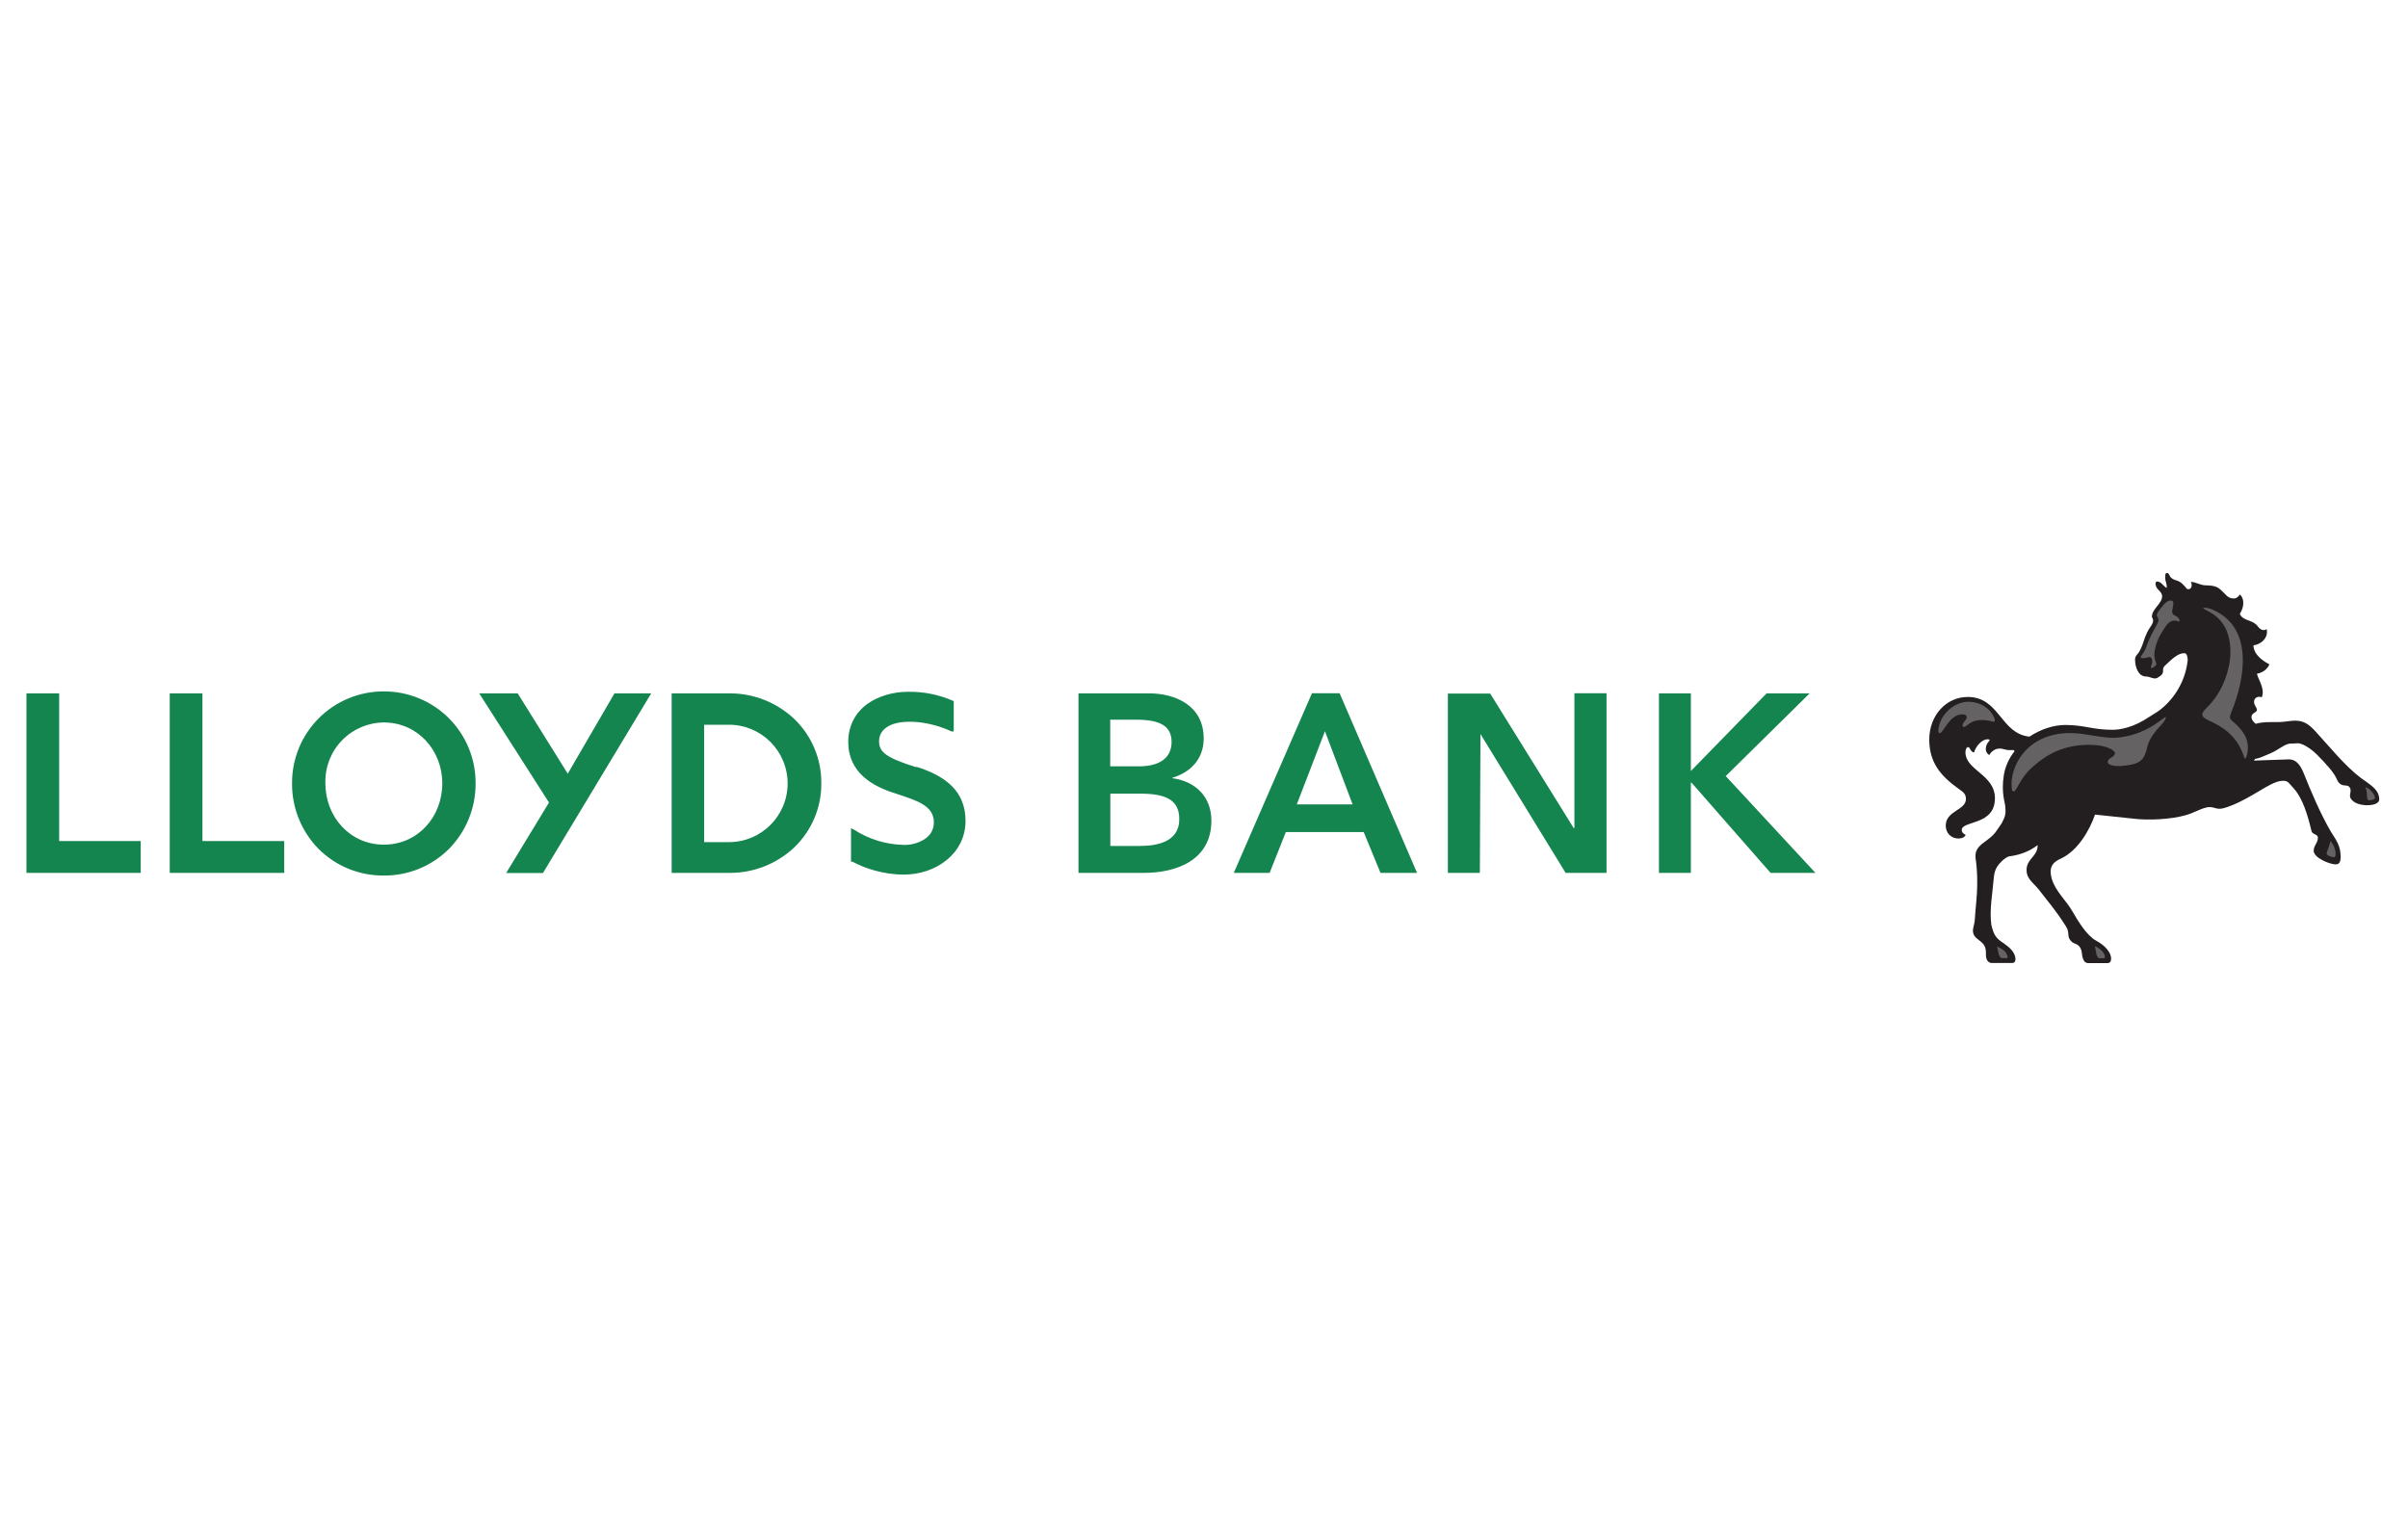
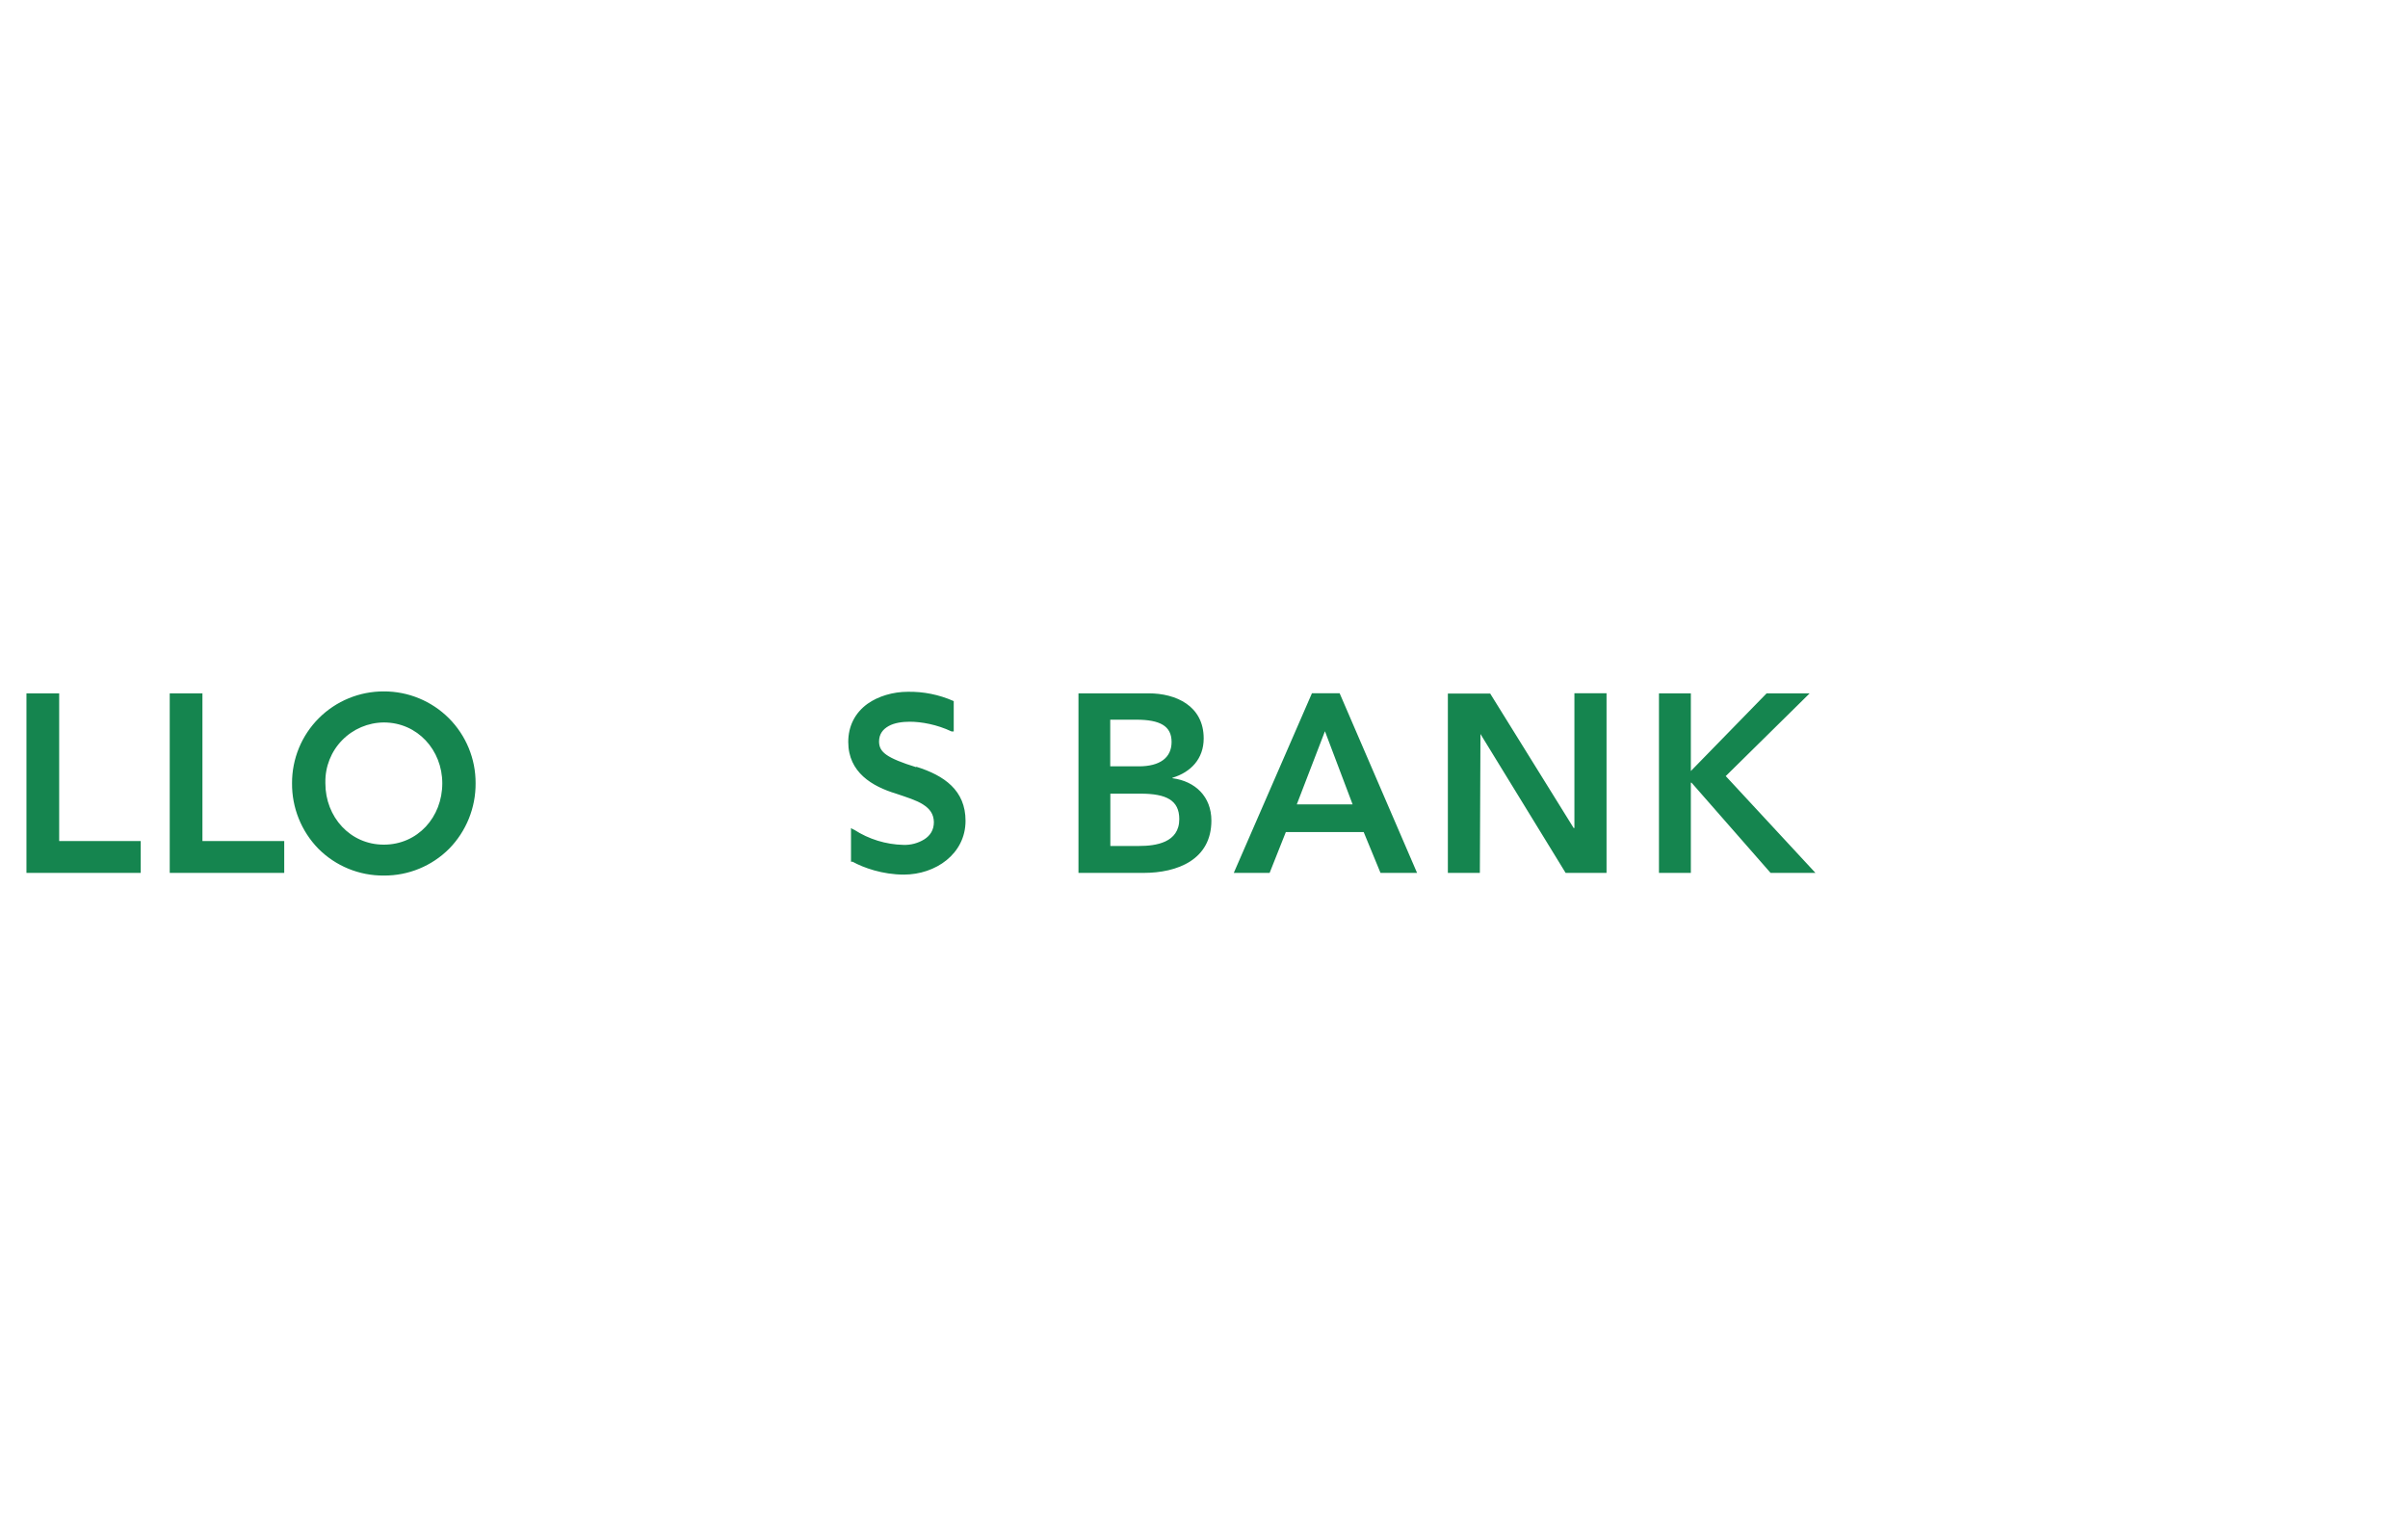
<svg xmlns="http://www.w3.org/2000/svg" width="132px" height="83px" viewBox="0 0 132 83" version="1.1">
  <title>Lloyds Bank</title>
  <g id="Lloyds-Bank" stroke="none" stroke-width="1" fill="none" fill-rule="evenodd">
    <g id="Lloyds_Bank-2" transform="translate(1, 31)" fill-rule="nonzero">
      <g id="Group" transform="translate(64.984, 10.988) scale(-1, 1) rotate(-180) translate(-64.984, -10.988) translate(0.035, 0.109)">
        <g transform="translate(0, 4.616)" fill="#15854F" id="Shape">
-           <path d="M38.923,2.084 L37.564,2.084 L37.564,8.519 L38.923,8.519 C40.7,8.519 42.14,7.078 42.14,5.301 C42.14,3.524 40.7,2.084 38.923,2.084 M38.923,10.24 L35.784,10.24 L35.784,0.396 L38.923,0.396 C40.252,0.381 41.535,0.882 42.503,1.793 C43.464,2.714 44.001,3.991 43.987,5.321 C43.997,6.65 43.458,7.925 42.497,8.842 C41.532,9.75 40.254,10.251 38.929,10.24 M32.626,10.2 L30.087,5.835 L27.344,10.24 L25.234,10.24 L29.059,4.253 L26.711,0.389 L28.729,0.389 L34.663,10.24 L32.646,10.24 L32.626,10.2 Z" />
          <path d="M20.005,1.945 C18.159,1.945 16.801,3.462 16.801,5.308 L16.801,5.361 C16.787,6.222 17.117,7.054 17.719,7.67 C18.321,8.287 19.144,8.637 20.005,8.644 C21.852,8.644 23.21,7.128 23.21,5.308 C23.21,3.449 21.858,1.945 20.005,1.945 M20.005,10.346 C18.669,10.351 17.387,9.822 16.442,8.878 C15.497,7.933 14.969,6.65 14.974,5.315 C14.962,3.973 15.481,2.681 16.418,1.721 C17.368,0.769 18.661,0.24 20.005,0.251 C21.348,0.241 22.637,0.771 23.586,1.721 C24.525,2.68 25.047,3.972 25.036,5.315 C25.042,6.65 24.513,7.933 23.569,8.878 C22.624,9.822 21.341,10.351 20.005,10.346 M49.189,6.192 C48.398,6.435 47.87,6.653 47.567,6.864 C47.264,7.075 47.158,7.293 47.152,7.589 C47.152,8.011 47.363,8.269 47.679,8.447 C47.996,8.625 48.431,8.684 48.84,8.684 C49.479,8.684 50.336,8.526 51.115,8.156 L51.128,8.15 L51.246,8.15 L51.246,9.811 L51.207,9.831 C50.428,10.171 49.584,10.34 48.734,10.326 C47.91,10.326 47.106,10.082 46.519,9.666 C45.826,9.165 45.464,8.433 45.464,7.576 C45.464,5.901 46.782,5.137 48.088,4.741 C48.668,4.543 49.196,4.385 49.565,4.147 C49.934,3.91 50.145,3.633 50.158,3.185 C50.158,2.75 49.961,2.446 49.631,2.235 C49.287,2.023 48.888,1.917 48.484,1.932 C47.525,1.955 46.592,2.243 45.787,2.763 L45.721,2.789 L45.615,2.855 L45.615,1.009 L45.701,1.009 C46.295,0.679 47.35,0.303 48.51,0.303 C50.251,0.303 51.893,1.437 51.893,3.251 C51.893,4.919 50.732,5.737 49.189,6.218 M2.215,10.24 L0.415,10.24 L0.415,0.396 L6.679,0.396 L6.679,2.143 L2.209,2.143 L2.209,10.253 L2.215,10.24 Z M10.075,10.24 L8.269,10.24 L8.269,0.396 L14.546,0.396 L14.546,2.143 L10.062,2.143 L10.062,10.253 L10.075,10.24 Z M85.257,2.855 L85.23,2.855 L80.654,10.227 L78.333,10.227 L78.333,0.396 L80.087,0.396 L80.12,8.011 L84.789,0.396 L87.031,0.396 L87.031,10.247 L85.27,10.247 L85.27,2.875 L85.257,2.855 Z M93.552,5.69 L98.167,10.24 L95.807,10.24 L91.653,5.981 L91.653,10.24 L89.905,10.24 L89.905,0.396 L91.653,0.396 L91.653,5.341 L91.692,5.341 L96.024,0.396 L98.484,0.396 L93.572,5.697 L93.552,5.69 Z M70.052,4.154 L71.595,8.163 L73.111,4.154 L70.052,4.154 Z M70.883,10.247 L66.597,0.396 L68.562,0.396 L69.452,2.637 L73.718,2.637 L74.641,0.396 L76.645,0.396 L72.399,10.247 L70.883,10.247 L70.883,10.247 Z M61.414,1.873 L59.831,1.873 L59.831,4.741 L61.48,4.741 C62.904,4.741 63.61,4.378 63.61,3.343 C63.61,2.051 62.317,1.873 61.414,1.873 M59.831,8.796 L61.243,8.796 C62.561,8.796 63.188,8.447 63.188,7.576 C63.188,6.719 62.561,6.238 61.388,6.238 L59.825,6.238 L59.825,8.796 L59.831,8.796 Z M63.234,5.585 L63.234,5.611 C64.243,5.915 64.948,6.653 64.948,7.767 C64.948,9.561 63.418,10.24 61.935,10.24 L58.084,10.24 L58.084,0.396 L61.645,0.396 C63.511,0.396 65.37,1.121 65.37,3.264 C65.37,4.583 64.48,5.42 63.247,5.585" />
        </g>
-         <path d="M128.446,10.174 C128.907,9.831 129.389,9.581 129.389,9.033 C129.389,8.882 129.191,8.723 128.729,8.723 C128.386,8.723 128.004,8.822 127.839,9.073 C127.694,9.251 127.905,9.502 127.773,9.693 C127.681,9.851 127.457,9.772 127.312,9.851 C127.14,9.943 127.127,10.022 127.015,10.247 C126.883,10.53 126.474,10.992 125.973,11.499 C125.545,11.921 125.103,12.139 124.892,12.119 C124.76,12.106 124.707,12.106 124.562,12.106 C124.206,12.106 123.903,11.763 123.375,11.546 C123.013,11.387 122.808,11.295 122.584,11.262 L122.518,11.17 L124.43,11.236 C124.892,11.236 125.103,10.84 125.274,10.411 C125.617,9.554 126.131,8.321 126.725,7.293 C127.028,6.811 127.272,6.501 127.272,5.908 C127.272,5.73 127.259,5.479 127.008,5.479 C126.679,5.479 125.795,5.835 125.795,6.224 C125.795,6.521 126.026,6.646 126.026,6.95 C126.026,7.134 125.749,7.108 125.683,7.279 C125.459,8.203 125.195,9.106 124.694,9.653 C124.43,9.937 124.391,10.062 124.133,10.062 C124.002,10.062 123.85,10.029 123.725,9.983 C123.013,9.719 122.063,8.915 120.876,8.565 C120.415,8.433 120.349,8.697 119.887,8.598 L119.92,8.598 C119.544,8.519 119.241,8.301 118.733,8.163 C118.008,7.965 116.781,7.866 115.799,7.998 L113.808,8.209 C113.511,7.352 112.871,6.231 111.935,5.796 C111.434,5.578 111.276,5.268 111.434,4.701 C111.632,4.002 112.245,3.488 112.575,2.895 C112.871,2.38 113.353,1.576 113.867,1.299 C114.381,1.022 114.691,0.64 114.691,0.31 C114.691,0.152 114.625,0.066 114.474,0.066 L113.452,0.066 C113.293,0.066 113.214,0.158 113.188,0.224 C113.043,0.488 113.142,0.738 112.957,0.969 C112.812,1.147 112.707,1.101 112.535,1.233 C112.219,1.53 112.456,1.695 112.219,2.077 C111.559,3.106 111.282,3.363 110.735,4.088 C110.425,4.484 110.056,4.668 110.056,5.176 C110.056,5.796 110.676,5.915 110.662,6.534 C110.267,6.238 109.792,6.007 109.08,5.915 C108.988,5.895 108.737,5.717 108.632,5.585 C108.381,5.334 108.289,5.09 108.256,4.708 C108.19,3.871 108.012,3.013 108.124,2.169 C108.256,1.622 108.355,1.444 108.81,1.147 C109.093,0.949 109.423,0.686 109.449,0.303 C109.449,0.198 109.423,0.073 109.265,0.073 L108.137,0.073 C108.025,0.073 107.939,0.152 107.9,0.218 C107.781,0.435 107.86,0.587 107.807,0.844 C107.702,1.358 107.115,1.325 107.115,1.859 C107.115,2.011 107.214,2.215 107.227,2.545 C107.26,3.257 107.471,4.418 107.26,5.816 C107.168,6.627 108.005,6.66 108.447,7.378 C108.711,7.774 108.632,7.609 108.777,7.906 C108.935,8.216 108.909,8.433 108.889,8.631 C108.889,8.869 108.651,9.356 108.81,10.379 C108.891,10.851 109.09,11.296 109.39,11.671 C109.39,11.684 109.39,11.75 109.291,11.75 C108.856,11.717 108.856,11.829 108.566,11.829 C108.289,11.829 108.065,11.598 108.018,11.473 C107.887,11.539 107.821,11.684 107.821,11.783 C107.821,11.935 107.854,12.08 108.005,12.245 C108.071,12.31 108.005,12.337 107.919,12.337 C107.577,12.337 107.26,11.915 107.174,11.612 C106.977,11.645 106.957,11.908 106.858,11.908 C106.759,11.908 106.706,11.776 106.706,11.625 C106.706,10.636 108.322,10.405 108.322,9.106 C108.322,7.589 106.502,7.899 106.502,7.359 C106.502,7.247 106.581,7.161 106.719,7.095 C106.653,6.963 106.502,6.897 106.324,6.897 C105.928,6.897 105.625,7.194 105.625,7.603 C105.625,8.427 106.733,8.44 106.733,9.066 C106.733,9.363 106.548,9.462 106.37,9.594 C105.315,10.339 104.722,11.091 104.722,12.324 C104.722,13.642 105.645,14.658 106.832,14.658 C108.579,14.658 108.625,12.647 110.214,12.482 C110.808,12.878 111.513,13.122 112.192,13.122 C113.221,13.122 113.676,12.858 114.764,12.858 C115.206,12.858 115.937,12.99 116.808,13.583 C117.138,13.794 117.269,13.847 117.566,14.111 C118.312,14.774 118.784,15.69 118.891,16.682 L118.891,16.636 C118.891,16.9 118.825,17.058 118.707,17.058 C118.331,17.058 118.008,16.715 117.625,16.359 C117.395,16.108 117.757,16.003 117.217,15.7 C117.032,15.607 116.821,15.779 116.61,15.779 C116.188,15.779 116.003,16.28 116.003,16.715 C116.003,16.939 116.175,16.992 116.267,17.203 C116.485,17.625 116.465,17.783 116.663,18.192 C116.795,18.476 117.006,18.654 116.992,18.865 C116.992,18.944 116.927,18.997 116.927,19.062 C116.927,19.484 117.487,19.768 117.487,20.183 C117.487,20.414 117.223,20.526 117.157,20.711 C117.091,20.896 117.144,20.942 117.144,20.942 C117.157,20.975 117.19,20.988 117.21,20.988 C117.428,20.988 117.527,20.757 117.738,20.632 C117.751,20.909 117.658,20.975 117.658,21.179 C117.658,21.285 117.639,21.456 117.751,21.456 C117.883,21.456 117.869,21.271 118.001,21.179 C118.153,21.047 118.298,21.067 118.463,20.961 C118.687,20.83 118.806,20.586 118.885,20.566 C119.102,20.533 119.162,20.797 119.056,20.961 C119.307,20.981 119.564,20.777 119.887,20.777 C120.401,20.777 120.573,20.645 120.665,20.559 C120.995,20.282 121.061,20.058 121.417,20.058 C121.601,20.058 121.7,20.21 121.747,20.276 C121.99,20.078 122.01,19.616 121.747,19.221 C121.852,18.891 122.32,18.865 122.538,18.706 C122.762,18.555 122.736,18.469 122.887,18.377 C123.006,18.298 123.118,18.311 123.217,18.377 C123.322,17.935 122.953,17.546 122.492,17.487 C122.511,16.926 123.105,16.583 123.369,16.445 C123.21,16.102 122.933,15.983 122.683,15.93 C122.769,15.581 123.144,15.086 122.947,14.638 C122.782,14.717 122.525,14.638 122.525,14.388 C122.525,14.104 122.887,13.972 122.511,13.768 C122.34,13.669 122.314,13.425 122.617,13.187 C123.013,13.3 123.408,13.28 123.87,13.28 C124.147,13.28 124.529,13.359 124.773,13.359 C125.235,13.359 125.518,13.174 125.868,12.798 C126.725,11.862 127.503,10.886 128.393,10.207" id="Path" fill="#231F20" />
-         <path d="M105.302,12.673 C105.486,12.673 105.829,13.702 106.528,13.702 C106.726,13.702 106.779,13.623 106.779,13.544 C106.779,13.398 106.548,13.28 106.548,13.095 C106.548,13.062 106.561,13.016 106.627,13.016 C106.792,13.016 106.924,13.392 107.616,13.392 C107.801,13.392 107.959,13.372 108.13,13.326 C108.196,13.306 108.368,13.234 108.302,13.458 C108.13,13.946 107.603,14.394 106.851,14.394 C106.106,14.394 105.335,13.722 105.229,12.917 C105.216,12.785 105.216,12.68 105.295,12.68 M118.239,19.095 C118.041,19.175 118.001,19.28 118.067,19.531 C118.113,19.794 118.133,19.906 118.001,19.939 C117.896,19.966 117.751,19.906 117.606,19.755 C117.474,19.583 117.276,19.379 117.21,19.208 C117.144,18.99 117.408,19.023 117.223,18.667 C116.894,18.073 116.828,17.942 116.663,17.526 C116.518,17.091 116.412,17.032 116.333,16.893 C116.234,16.761 116.465,16.761 116.702,16.827 C116.966,16.919 116.986,16.61 116.9,16.392 C116.821,16.234 116.88,16.174 117.098,16.346 C117.296,16.504 116.992,16.623 117.072,17.124 C117.132,17.537 117.285,17.932 117.52,18.278 C117.757,18.673 117.955,18.95 118.364,18.805 C118.522,18.726 118.443,19.003 118.232,19.102 M126.903,5.868 C126.982,5.868 126.995,5.981 126.995,6.066 C126.995,6.284 126.876,6.614 126.705,6.752 C126.659,6.422 126.507,6.205 126.507,6.066 C126.507,5.961 126.804,5.868 126.916,5.868 M128.841,8.994 C128.96,8.994 129.151,9.04 129.151,9.126 C129.151,9.31 128.874,9.64 128.624,9.719 C128.795,9.389 128.624,8.994 128.848,8.994 M120.276,13.253 C122.037,12.442 121.925,10.959 122.089,11.341 C122.155,11.499 122.393,12.231 121.76,12.924 C121.278,13.484 121.087,13.346 121.278,13.814 C122.037,15.673 122.531,18.476 120.223,19.458 C119.96,19.564 119.742,19.564 119.742,19.524 C119.742,19.484 119.986,19.392 120.289,19.194 C121.806,18.185 121.344,15.423 119.946,14.084 C119.472,13.623 119.702,13.524 120.276,13.26 M114.276,0.336 C114.408,0.336 114.342,0.521 114.289,0.6 C114.177,0.798 113.979,0.91 113.801,0.996 C113.854,0.811 113.867,0.336 114.052,0.336 L114.269,0.336 L114.276,0.336 Z M108.955,0.336 C109.087,0.336 108.981,0.521 108.942,0.6 C108.829,0.798 108.612,0.897 108.44,0.976 C108.487,0.791 108.52,0.343 108.704,0.343 L108.955,0.343 L108.955,0.336 Z M115.384,10.886 C116.353,10.992 116.505,11.216 116.683,11.954 C116.762,12.284 117.012,12.653 117.223,12.891 C117.355,13.042 117.507,13.168 117.645,13.398 C117.691,13.491 117.724,13.563 117.645,13.544 L117.065,13.135 C116.421,12.718 115.681,12.47 114.915,12.416 C114.025,12.416 113.267,12.68 112.449,12.68 C110.01,12.68 109.113,10.768 109.245,9.666 C109.258,9.495 109.284,9.482 109.35,9.482 C109.522,9.482 109.66,10.141 110.273,10.715 C111.164,11.552 112.12,12.034 113.504,12.034 C114.493,12.034 114.902,11.704 114.902,11.585 C114.902,11.341 114.48,11.321 114.507,11.071 C114.507,10.992 114.737,10.807 115.377,10.886" id="Shape" fill="#656263" />
      </g>
    </g>
  </g>
</svg>